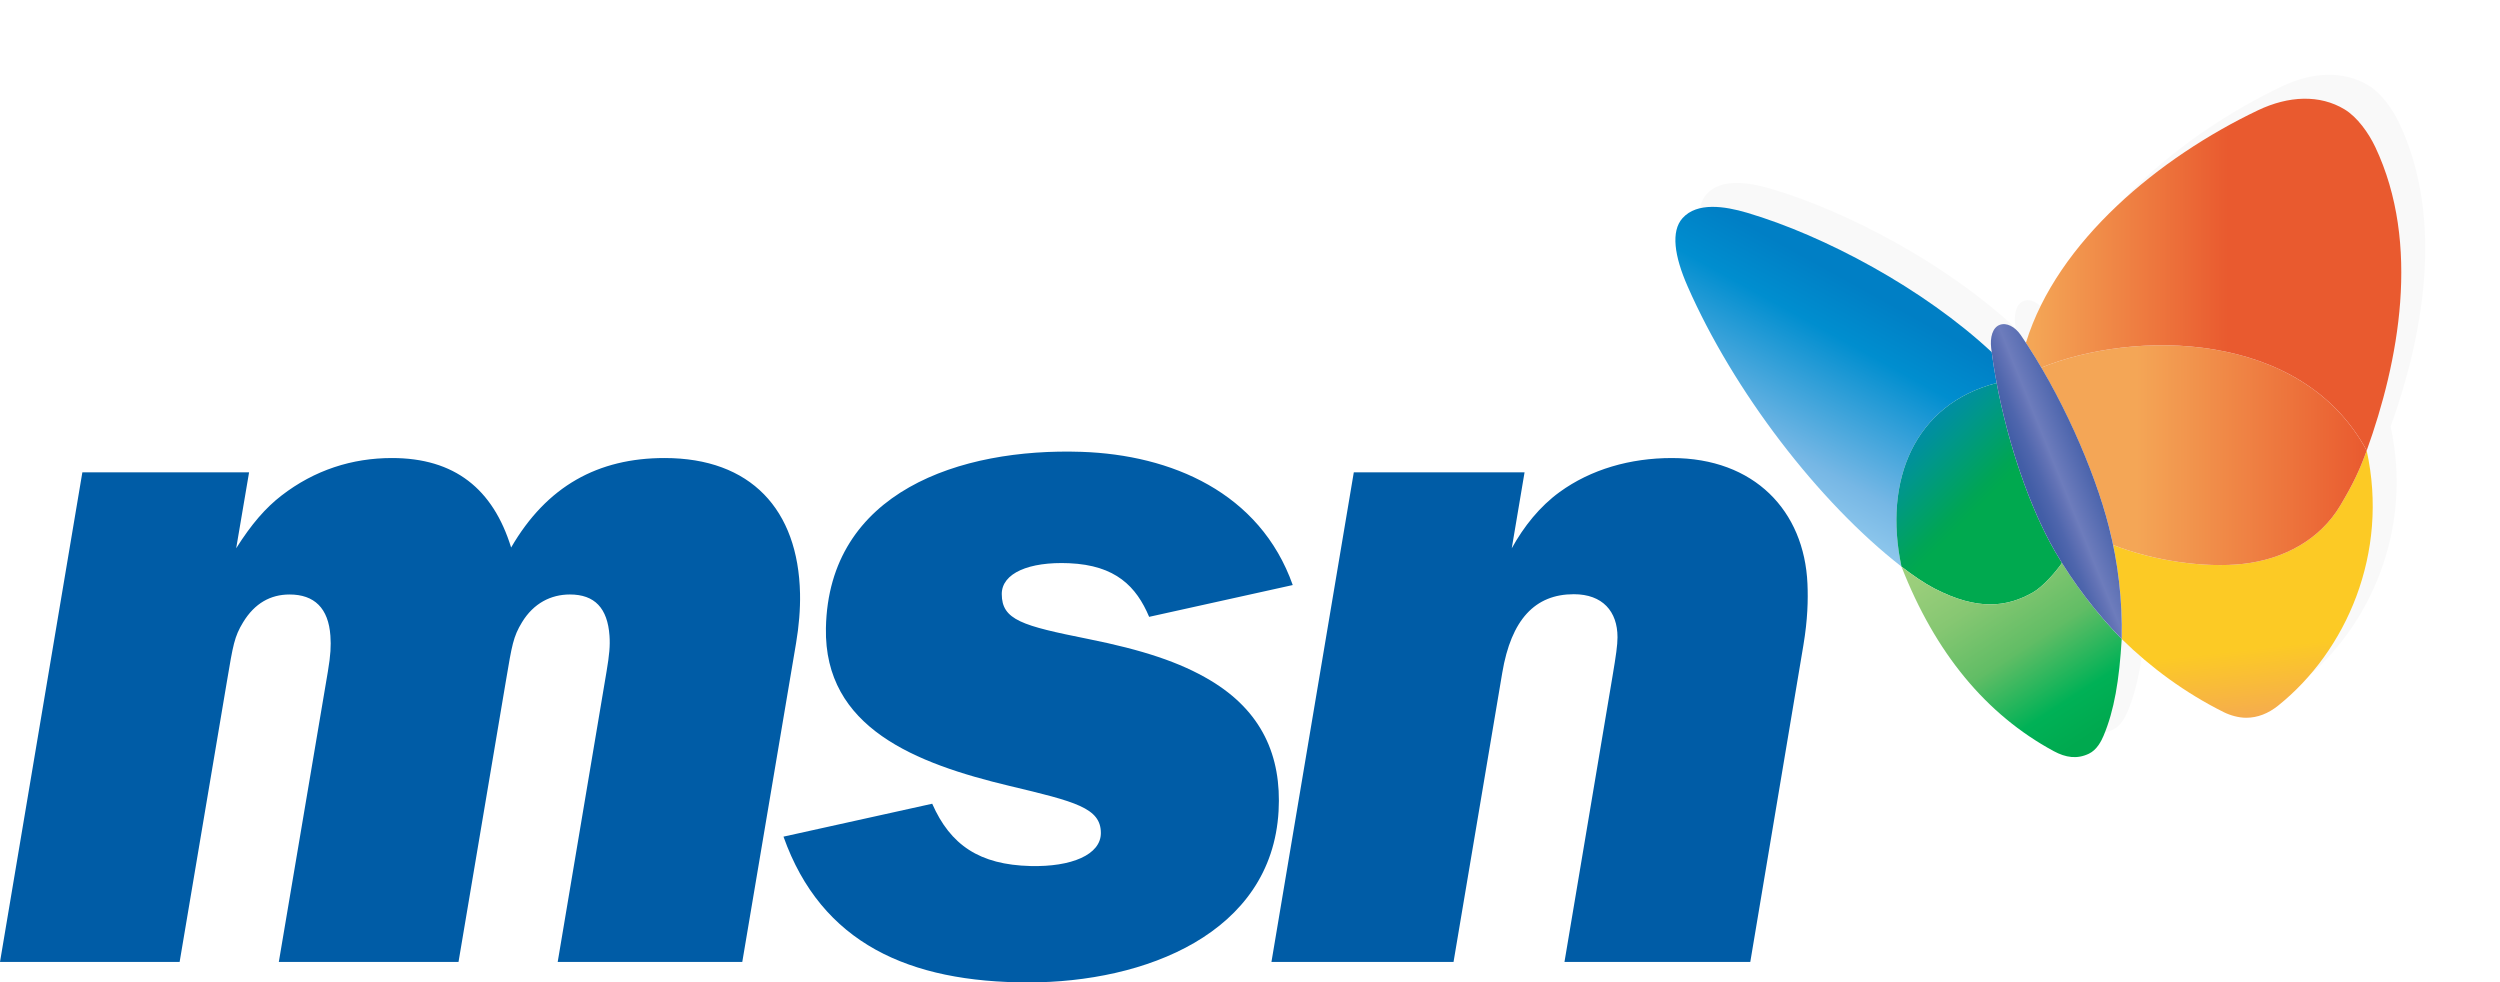
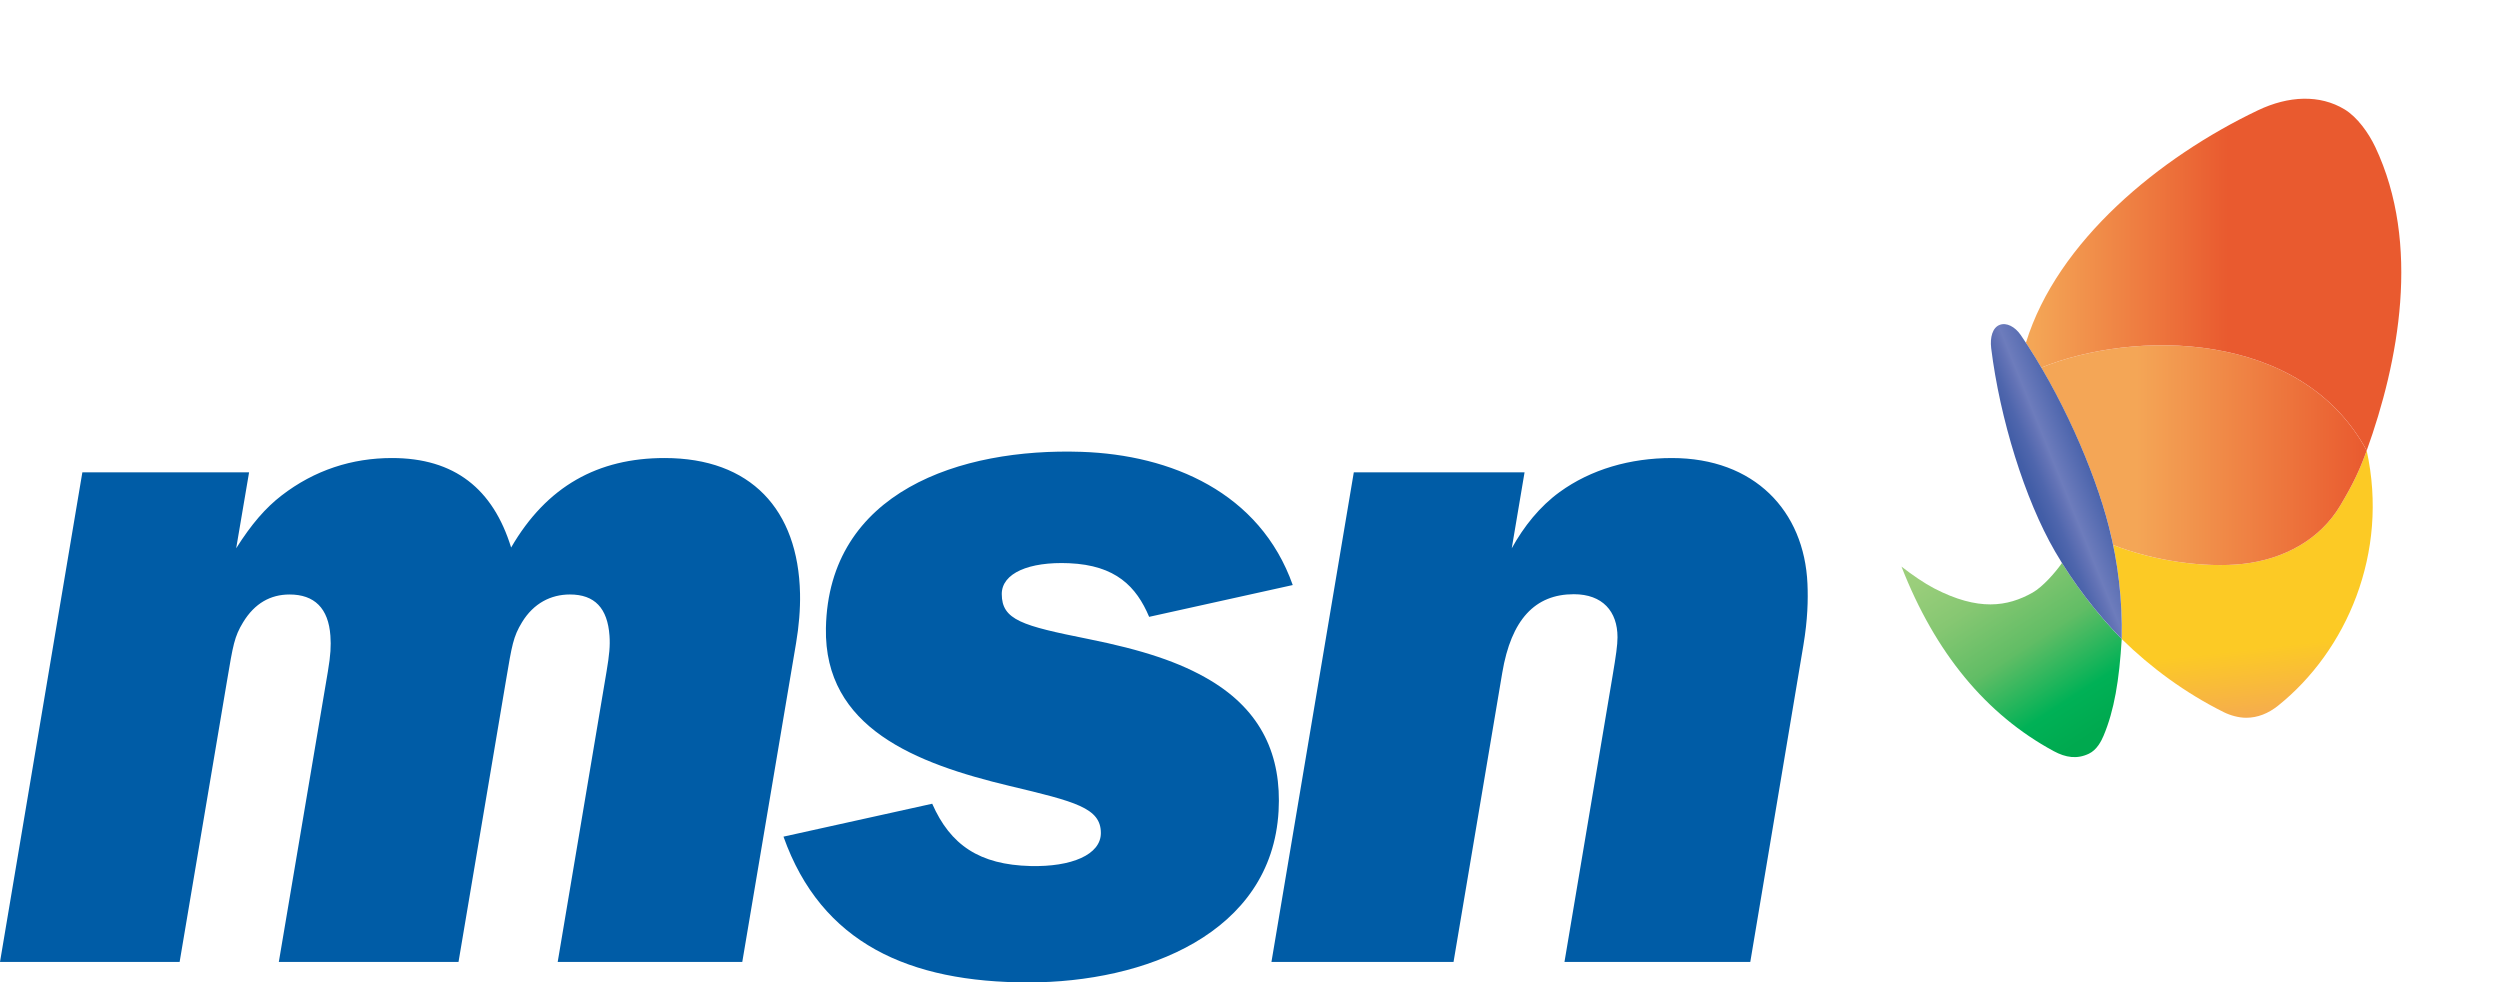
<svg xmlns="http://www.w3.org/2000/svg" xmlns:xlink="http://www.w3.org/1999/xlink" version="1.1" x="0px" y="0px" xml:space="preserve" id="svg181220" viewBox="-0.02 18.7 625.918 245.963">
  <defs id="defs181224">
    <linearGradient id="SVGID_1_" gradientUnits="userSpaceOnUse" x1="236.576" y1="169.891" x2="252.473" y2="141.106" gradientTransform="matrix(1.931,0,0,1.931,44.099,-200.643)">
      <stop offset="0" style="stop-color: rgb(255, 255, 255); --darkreader-inline-stopcolor: #e8e6e3;" id="stop181127" />
      <stop offset="0.006" style="stop-color: rgb(148, 203, 238); --darkreader-inline-stopcolor: #88c5ec;" id="stop181129" />
      <stop offset="0.211" style="stop-color: rgb(118, 183, 229); --darkreader-inline-stopcolor: #74b6e5;" id="stop181131" />
      <stop offset="0.656" style="stop-color: rgb(0, 142, 207); --darkreader-inline-stopcolor: #3bc1ff;" id="stop181133" />
      <stop offset="0.854" style="stop-color: rgb(0, 127, 197); --darkreader-inline-stopcolor: #42bcff;" id="stop181135" />
    </linearGradient>
    <linearGradient id="SVGID_2_" gradientUnits="userSpaceOnUse" x1="254.389" y1="160.922" x2="274.772" y2="181.305" gradientTransform="matrix(2.113,0,0,2.113,12.727,-242.062)">
      <stop offset="0" style="stop-color: rgb(0, 127, 197); --darkreader-inline-stopcolor: #42bcff;" id="stop181140" />
      <stop offset="0.087" style="stop-color: rgb(0, 136, 178); --darkreader-inline-stopcolor: #4fd6ff;" id="stop181142" />
      <stop offset="0.252" style="stop-color: rgb(0, 150, 141); --darkreader-inline-stopcolor: #63fff6;" id="stop181144" />
      <stop offset="0.386" style="stop-color: rgb(0, 159, 108); --darkreader-inline-stopcolor: #5dffcb;" id="stop181146" />
      <stop offset="0.483" style="stop-color: rgb(0, 165, 85); --darkreader-inline-stopcolor: #59ffae;" id="stop181148" />
      <stop offset="0.534" style="stop-color: rgb(0, 169, 79); --darkreader-inline-stopcolor: #56ffa5;" id="stop181150" />
    </linearGradient>
    <linearGradient id="SVGID_3_" gradientUnits="userSpaceOnUse" x1="280.254" y1="201.644" x2="261.95" y2="173.459" gradientTransform="matrix(2.113,0,0,2.113,12.727,-242.062)">
      <stop offset="0.096" style="stop-color: rgb(0, 169, 79); --darkreader-inline-stopcolor: #56ffa5;" id="stop181155" />
      <stop offset="0.244" style="stop-color: rgb(0, 177, 86); --darkreader-inline-stopcolor: #50ffa5;" id="stop181157" />
      <stop offset="0.485" style="stop-color: rgb(97, 189, 101); --darkreader-inline-stopcolor: #6cc270;" id="stop181159" />
      <stop offset="0.701" style="stop-color: rgb(134, 199, 114); --darkreader-inline-stopcolor: #8bc978;" id="stop181161" />
      <stop offset="0.88" style="stop-color: rgb(154, 206, 123); --darkreader-inline-stopcolor: #9ccf7d;" id="stop181163" />
      <stop offset="1" style="stop-color: rgb(161, 208, 126); --darkreader-inline-stopcolor: #a2d07f;" id="stop181165" />
    </linearGradient>
    <linearGradient id="SVGID_4_" gradientUnits="userSpaceOnUse" x1="299.102" y1="198.213" x2="295.445" y2="165.616" gradientTransform="matrix(2.113,0,0,2.113,12.727,-242.062)">
      <stop offset="0" style="stop-color: rgb(244, 166, 86); --darkreader-inline-stopcolor: #f4a759;" id="stop181170" />
      <stop offset="0.293" style="stop-color: rgb(252, 202, 37); --darkreader-inline-stopcolor: #fcce34;" id="stop181172" />
      <stop offset="0.494" style="stop-color: rgb(252, 202, 37); --darkreader-inline-stopcolor: #fcce34;" id="stop181174" />
    </linearGradient>
    <linearGradient id="SVGID_5_" gradientUnits="userSpaceOnUse" x1="273.093" y1="165.34" x2="311.651" y2="165.34" gradientTransform="matrix(2.113,0,0,2.113,11.531,-241.082)">
      <stop offset="0.292" style="stop-color: rgb(244, 166, 86); --darkreader-inline-stopcolor: #f4a759;" id="stop181179" />
      <stop offset="1" style="stop-color: rgb(233, 90, 47); --darkreader-inline-stopcolor: #eb673f;" id="stop181181" />
    </linearGradient>
    <linearGradient id="SVGID_6_" gradientUnits="userSpaceOnUse" x1="271.269" y1="143.947" x2="315.619" y2="143.947" gradientTransform="matrix(2.113,0,0,2.113,11.531,-241.082)">
      <stop offset="0.017" style="stop-color: rgb(244, 166, 86); --darkreader-inline-stopcolor: #f4a759;" id="stop181186" />
      <stop offset="0.539" style="stop-color: rgb(233, 90, 47); --darkreader-inline-stopcolor: #eb673f;" id="stop181188" />
    </linearGradient>
    <linearGradient id="SVGID_7_" gradientUnits="userSpaceOnUse" x1="273.397" y1="328.332" x2="262.504" y2="332.733" gradientTransform="matrix(2.113,0,0,2.113,26.794,-583.206)">
      <stop offset="0.045" style="stop-color: rgb(62, 91, 166); --darkreader-inline-stopcolor: #769ecc;" id="stop181193" />
      <stop offset="0.472" style="stop-color: rgb(109, 124, 188); --darkreader-inline-stopcolor: #7696c0;" id="stop181195" />
      <stop offset="0.532" style="stop-color: rgb(99, 115, 182); --darkreader-inline-stopcolor: #6f91bc;" id="stop181197" />
      <stop offset="0.658" style="stop-color: rgb(79, 102, 173); --darkreader-inline-stopcolor: #7497c0;" id="stop181199" />
      <stop offset="0.775" style="stop-color: rgb(67, 94, 167); --darkreader-inline-stopcolor: #769dc8;" id="stop181201" />
      <stop offset="0.871" style="stop-color: rgb(62, 91, 166); --darkreader-inline-stopcolor: #769ecc;" id="stop181203" />
      <stop offset="1" style="stop-color: rgb(62, 91, 166); --darkreader-inline-stopcolor: #769ecc;" id="stop181205" />
    </linearGradient>
    <linearGradient xlink:href="#SVGID_1_" id="linearGradient48840" gradientUnits="userSpaceOnUse" gradientTransform="matrix(2.113,0,0,2.113,12.727,-242.062)" x1="236.576" y1="169.891" x2="252.473" y2="141.106" />
    <filter style="color-interpolation-filters:sRGB" id="filter4114" x="-0.103" width="1.206" y="-0.114" height="1.227">
      <feGaussianBlur stdDeviation="7.798" id="feGaussianBlur4116" />
    </filter>
    <linearGradient xlink:href="#SVGID_1_" id="linearGradient4131" gradientUnits="userSpaceOnUse" gradientTransform="matrix(2.113,0,0,2.113,12.727,-242.062)" x1="236.576" y1="169.891" x2="252.473" y2="141.106" />
    <linearGradient xlink:href="#SVGID_4_" id="linearGradient4133" gradientUnits="userSpaceOnUse" gradientTransform="matrix(2.113,0,0,2.113,12.727,-242.062)" x1="299.102" y1="198.213" x2="295.445" y2="165.616" />
  </defs>
  <g id="layer6" transform="translate(-77.464,24.415)">
    <g id="g4129">
-       <path id="path181138-9" style="opacity:0.15;fill:#000000;stroke:none;stroke-width:2.113px;filter:url(#filter4114)" d="m 597.62,176.338 c 3.023,1.633 5.847,2.066 8.824,0.645 1.99,-0.949 3.109,-3.171 3.658,-4.473 2.668,-6.317 3.938,-13.909 4.555,-24.233 7.321,7.18 15.893,13.497 25.527,18.302 1.678,0.837 3.791,1.414 5.629,1.414 2.854,0 5.554,-1.083 7.965,-3.01 17.126,-13.693 27.85,-38.212 22.208,-63.89 7.975,-22.141 13.661,-51.658 2.136,-76.021 -1.644,-3.473 -4.461,-7.453 -7.66,-9.396 -3.101,-1.881 -6.607,-2.74 -10.297,-2.672 l -10e-5,-9e-5 c -3.69,0.068 -7.565,1.065 -11.404,2.896 -24.529,11.701 -50.224,32.674 -58.094,58.203 0.03,0.047 0.059,0.096 0.09,0.143 -0.46,-0.7 -0.92,-1.402 -1.387,-2.082 -1.445,-2.104 -3.577,-3.192 -5.271,-2.539 -1.785,0.682 -2.454,3.124 -2.127,5.824 l 0.125,0.99 C 565.001,60.513 540.236,47.275 520.834,41.543 c -5.588,-1.648 -12.486,-2.714 -16.141,1.357 -2.952,3.29 -2.058,9.494 1.27,17.072 11.466,26.139 32.675,53.929 53.547,70.17 8.445,21.626 21.201,37.045 38.109,46.195 z" />
-       <path style="fill:url(#linearGradient4131);stroke:none;stroke-width:2.113px" id="path181138" d="m 577.337,90.175 c -0.492,-2.605 -0.906,-5.195 -1.24,-7.735 -17.095,-15.926 -41.861,-29.165 -61.262,-34.897 -5.588,-1.648 -12.484,-2.715 -16.14,1.356 -2.952,3.29 -2.06,9.495 1.268,17.073 11.466,26.139 32.676,53.929 53.546,70.168 v -0.007 c -4.578,-21.667 3.258,-40.629 23.828,-45.959 z" />
-       <path style="fill:url(#SVGID_2_);stroke:none;stroke-width:2.113px" id="path181153" d="m 591.959,132.355 c -6.364,-10.959 -11.766,-26.961 -14.623,-42.18 -20.57,5.331 -28.406,24.293 -23.828,45.959 v 0.007 c 0.007,0.013 0.007,0.007 0.004,0 2.73,2.125 5.774,4.2 8.164,5.443 11.067,5.753 18.383,4.619 24.694,1.054 2.518,-1.428 5.711,-5.069 7.327,-7.399 -0.598,-0.953 -1.177,-1.914 -1.739,-2.884 z" />
      <path style="fill:url(#SVGID_3_);stroke:none;stroke-width:2.113px" id="path181168" d="m 586.371,142.638 c -6.309,3.564 -13.625,4.699 -24.694,-1.054 -2.39,-1.242 -5.434,-3.317 -8.164,-5.443 0,0.007 0.002,0.011 0,0.004 8.443,21.624 21.198,37.043 38.106,46.194 3.023,1.633 5.848,2.066 8.825,0.644 1.99,-0.949 3.108,-3.171 3.657,-4.473 2.668,-6.317 3.938,-13.911 4.553,-24.236 -5.709,-5.838 -10.729,-12.248 -14.959,-19.036 -1.614,2.33 -4.807,5.971 -7.325,7.399 z" />
      <path style="fill:url(#linearGradient4133);stroke:none;stroke-width:2.113px" id="path181177" d="m 669.984,107.094 c -1.72,4.775 -3.313,8.242 -6.651,13.826 -5.024,8.405 -14.029,13.41 -24.39,14.549 -9.425,1.033 -22.172,-0.716 -32.442,-4.739 1.576,7.583 2.335,15.468 2.157,23.547 7.319,7.179 15.89,13.496 25.525,18.301 1.678,0.837 3.792,1.413 5.631,1.413 2.854,0 5.552,-1.082 7.963,-3.009 17.126,-13.693 27.851,-38.212 22.207,-63.888 z" />
      <path style="fill:url(#SVGID_5_);stroke:none;stroke-width:2.113px" id="path181184" d="m 588.517,86.328 c 7.627,13.023 13.925,28.064 16.945,39.913 0.378,1.483 0.727,2.981 1.037,4.49 10.27,4.023 23.019,5.772 32.442,4.739 10.361,-1.139 19.366,-6.144 24.39,-14.549 3.338,-5.584 4.931,-9.051 6.651,-13.826 C 653.559,76.677 611.528,76.915 588.517,86.328 Z" />
      <path style="fill:url(#SVGID_6_);stroke:none;stroke-width:2.113px" id="path181191" d="m 672.122,31.072 c -1.644,-3.473 -4.462,-7.452 -7.661,-9.396 -6.201,-3.763 -14.023,-3.44 -21.7,0.224 -24.529,11.701 -50.225,32.674 -58.095,58.203 1.312,2.005 2.599,4.086 3.854,6.222 23.01,-9.412 65.04,-9.651 81.467,20.767 7.974,-22.14 13.661,-51.658 2.136,-76.02 z" />
      <path style="clip-rule:evenodd;fill:url(#SVGID_7_);fill-rule:evenodd;stroke:none;stroke-width:2.113px" id="path181208" d="m 575.972,81.449 c -0.327,-2.7 0.34,-5.143 2.125,-5.825 1.694,-0.653 3.826,0.435 5.271,2.54 9.922,14.454 18.421,33.646 22.093,48.074 2.275,8.941 3.406,18.347 3.195,28.037 -6.51,-6.659 -12.127,-14.061 -16.695,-21.92 -7.595,-13.087 -13.83,-33.363 -15.99,-50.905 z" />
      <path id="path6" style="fill:#005ca6;fill-opacity:1;stroke:none;stroke-width:2.113px" d="m 365.151,148.723 c -3.192,-7.57 -8.341,-12.925 -20.04,-13.427 -10.08,-0.432 -16.858,2.521 -16.858,7.71 0,6.516 5.143,7.948 21.54,11.238 13.717,2.752 23.084,5.838 30.684,10.384 12.848,7.686 17.857,18.875 17.082,32.716 -1.722,30.722 -33.551,42.904 -62.616,42.904 -29.845,0 -51.852,-9.761 -61.34,-36.496 l 37.236,-8.24 c 4.545,10.336 11.823,15.283 24.614,15.599 10.251,0.253 17.612,-2.833 17.612,-8.263 0,-6.294 -6.386,-7.858 -22.843,-11.791 -23.548,-5.629 -46.478,-14.546 -45.995,-39.522 0.66,-34.145 33.602,-45.138 63.994,-44.125 22.404,0.747 44.662,10.131 52.885,33.352 z m 90.786,-17.164 c 3.032,-5.487 7.004,-10.467 12.005,-14.096 7.809,-5.667 17.644,-8.502 28.081,-8.502 20.625,0 33.157,13.19 33.95,31.493 0.172,3.974 0.064,8.906 -1.02,15.375 l -13.296,79.288 h -46.521 l 12.039,-71.585 c 0.856,-5.092 1.238,-7.718 1.238,-9.708 0,-6.469 -3.738,-10.769 -10.94,-10.769 -9.696,0 -15.664,6.319 -17.912,19.657 l -12.201,72.405 h -45.589 l 20.619,-122.577 h 42.752 z M 122.416,235.118 H 77.444 L 98.064,112.541 h 41.742 l -3.23,19.017 c 3.862,-6.127 7.404,-10.151 11.308,-13.173 8.325,-6.445 17.764,-9.425 27.703,-9.425 15.656,0 25.3,7.72 29.826,22.404 8.939,-15.404 21.781,-22.404 38.421,-22.404 21.605,0 33.458,12.913 33.912,33.906 0.086,3.978 -0.283,8.236 -0.991,12.432 l -13.469,79.821 h -46.211 l 12.227,-72.692 c 0.706,-4.197 0.917,-6.473 0.744,-8.956 -0.484,-6.93 -3.702,-10.35 -9.917,-10.35 -4.722,0 -9.073,2.161 -11.99,6.957 -2.198,3.615 -2.513,5.676 -4.031,14.677 l -11.867,70.366 h -44.989 l 12.279,-72.692 c 0.709,-4.195 0.812,-6.474 0.638,-8.956 -0.485,-6.93 -4.016,-10.35 -10.23,-10.35 -4.724,0 -8.713,2.164 -11.627,6.957 -2.199,3.617 -2.514,5.676 -4.031,14.677 z" />
    </g>
  </g>
</svg>